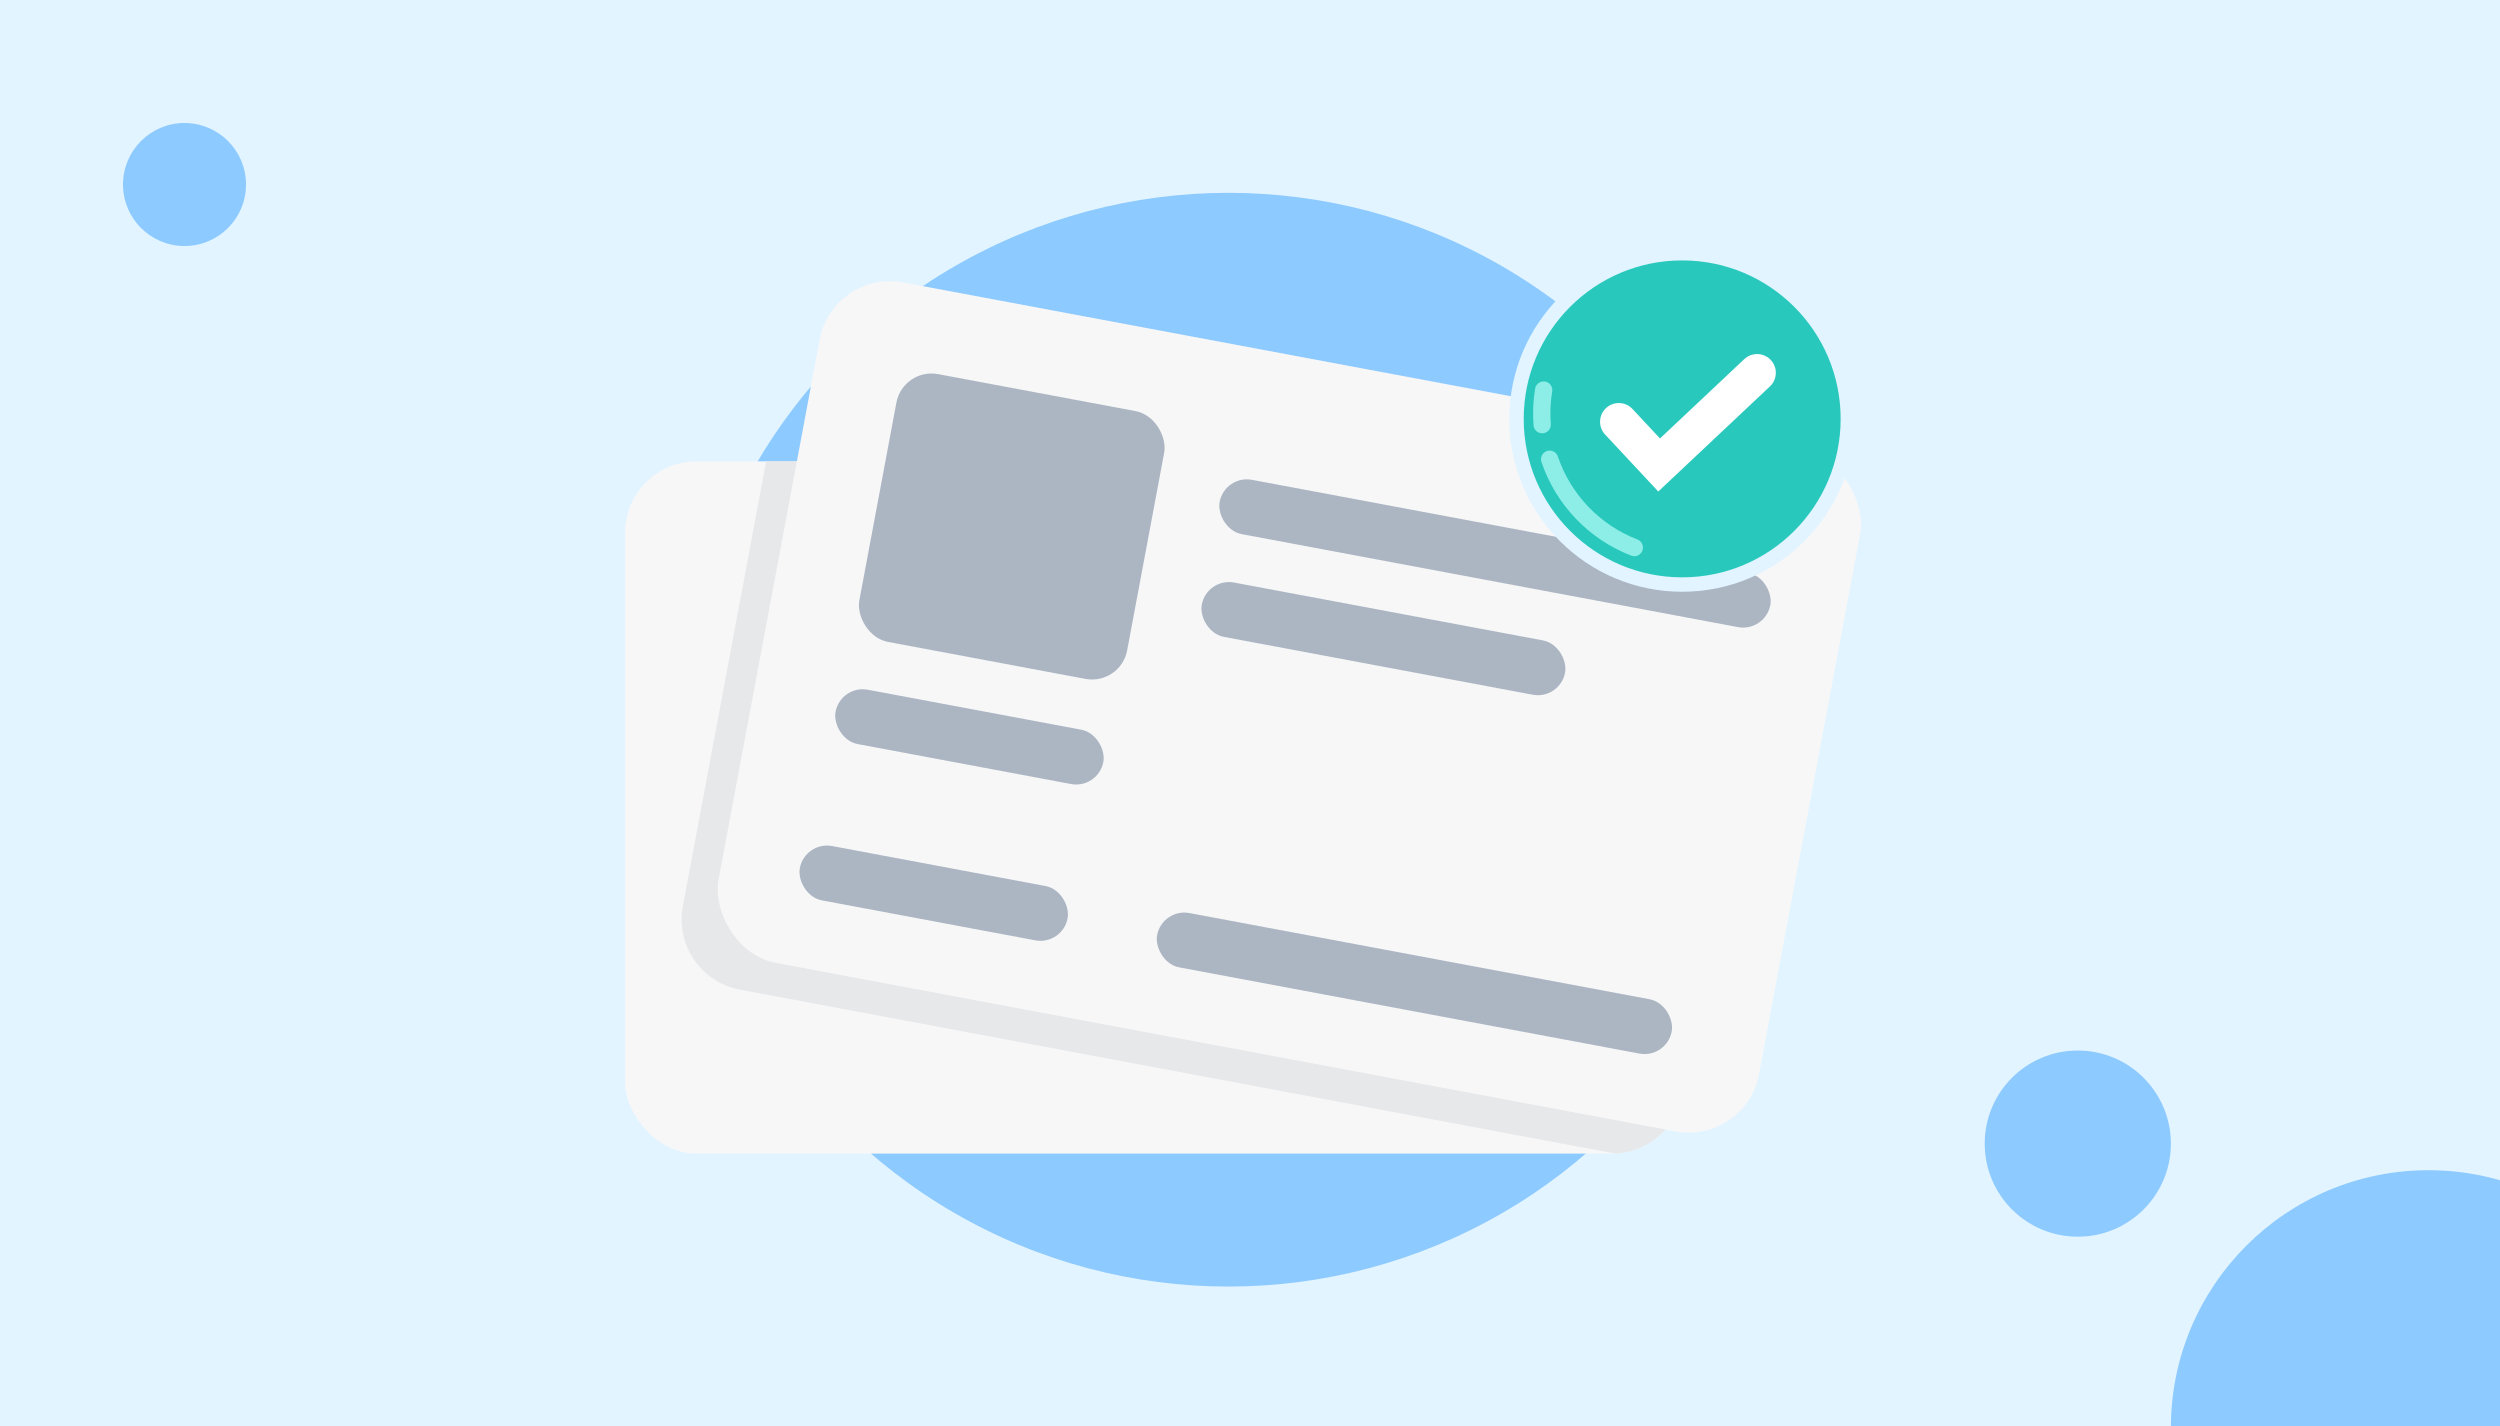
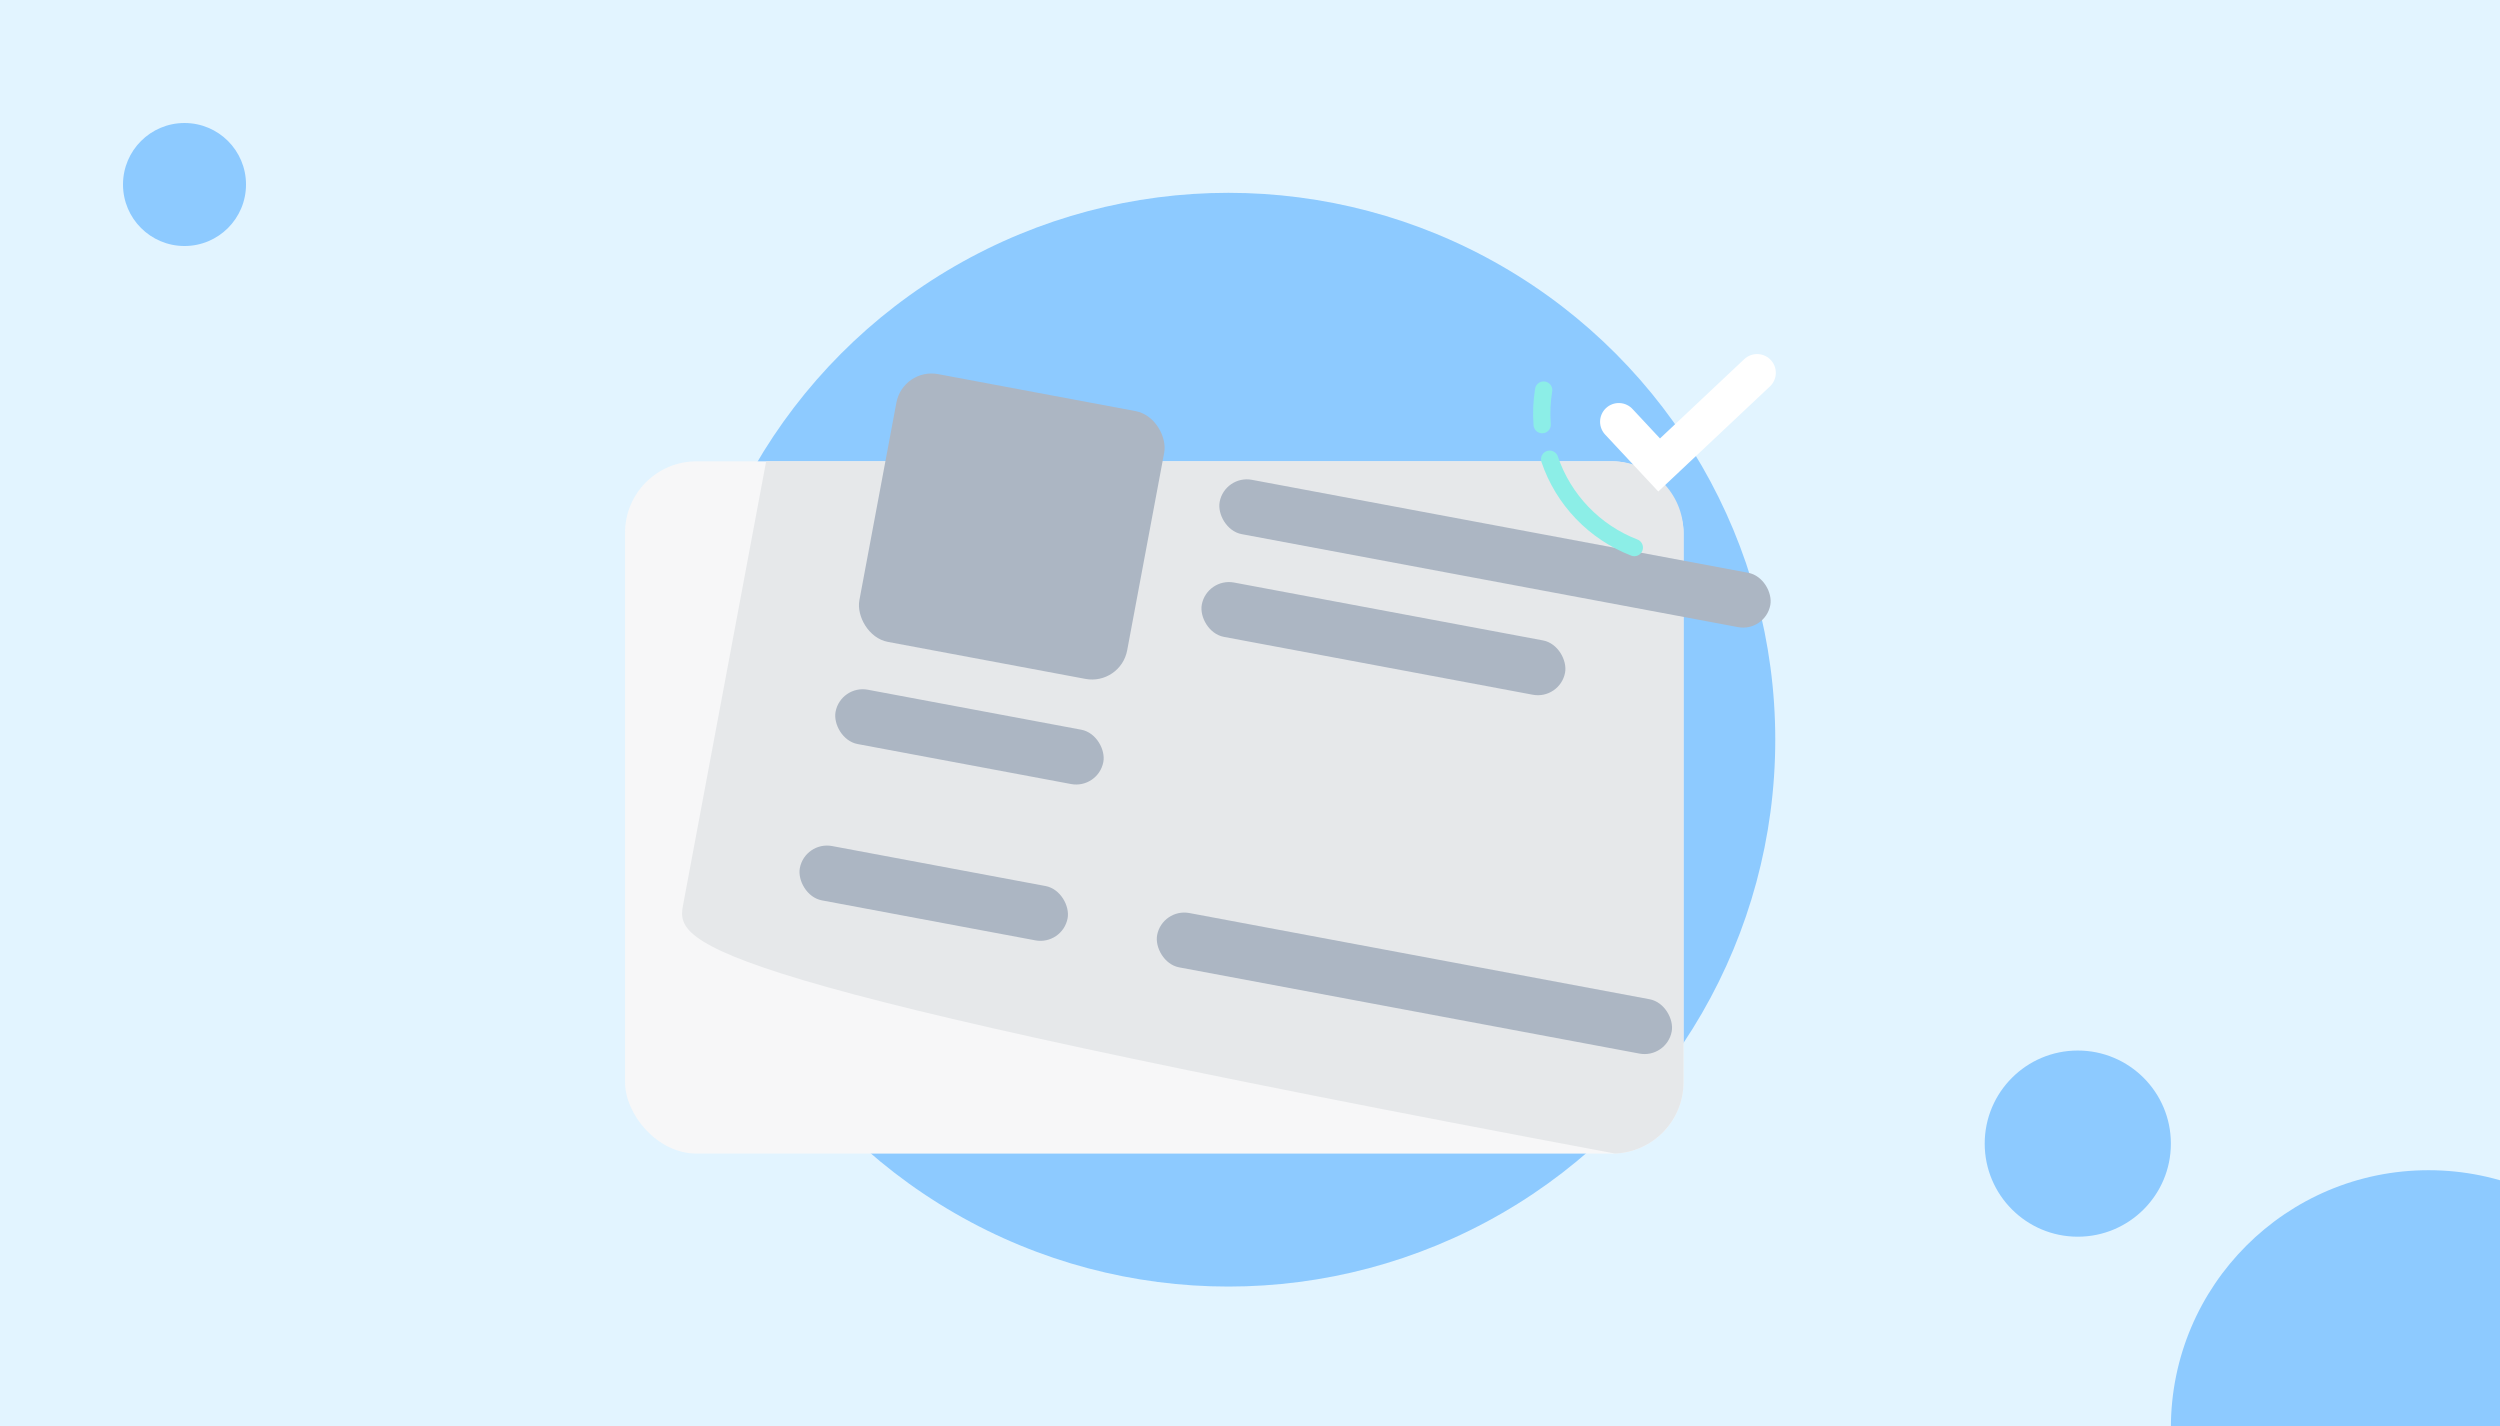
<svg xmlns="http://www.w3.org/2000/svg" width="752" height="429" viewBox="0 0 752 429" fill="none">
  <rect x="0" y="0" width="752" height="429" fill="#333333" stroke="none" />
  <g clip-path="url(#clip0)">
    <rect width="752" height="429" fill="#E2F4FF" />
    <circle cx="369.5" cy="222.5" r="164.5" fill="#8DCAFF" />
    <circle cx="730.5" cy="429.5" r="77.5" fill="#8DCAFF" />
    <circle cx="625" cy="344" r="28" fill="#8DCAFF" />
    <circle cx="55.5" cy="55.5" r="18.5" fill="#8DCAFF" />
    <rect x="188.009" y="138.768" width="318.394" height="208.232" rx="21.495" fill="#F7F7F8" />
-     <path fill-rule="evenodd" clip-rule="evenodd" d="M485.795 346.982L222.57 297.692C210.902 295.507 203.214 284.276 205.399 272.608L230.461 138.768H484.908C496.779 138.768 506.402 148.391 506.402 160.263V325.505C506.402 337.079 497.255 346.516 485.795 346.982Z" fill="#E6E8EA" />
-     <rect x="250.517" y="81" width="318.394" height="208.232" rx="21.495" transform="rotate(10.606 250.517 81)" fill="#F7F7F8" />
+     <path fill-rule="evenodd" clip-rule="evenodd" d="M485.795 346.982C210.902 295.507 203.214 284.276 205.399 272.608L230.461 138.768H484.908C496.779 138.768 506.402 148.391 506.402 160.263V325.505C506.402 337.079 497.255 346.516 485.795 346.982Z" fill="#E6E8EA" />
    <rect x="271.612" y="110.556" width="81.95" height="81.95" rx="10.748" transform="rotate(10.61 271.612 110.556)" fill="#ACB6C3" />
    <rect x="252.868" y="205.939" width="81.95" height="16.627" rx="8.313" transform="rotate(10.61 252.868 205.939)" fill="#ACB6C3" />
    <rect x="368.403" y="142.798" width="168.519" height="16.627" rx="8.313" transform="rotate(10.61 368.403 142.798)" fill="#ACB6C3" />
    <rect x="363.03" y="173.697" width="111.172" height="16.627" rx="8.313" transform="rotate(10.61 363.03 173.697)" fill="#ACB6C3" />
    <rect x="349.595" y="273.111" width="157.476" height="16.627" rx="8.313" transform="rotate(10.61 349.595 273.111)" fill="#ACB6C3" />
    <rect x="242.12" y="252.959" width="81.95" height="16.627" rx="8.313" transform="rotate(10.61 242.12 252.959)" fill="#ACB6C3" />
-     <circle cx="506" cy="126" r="49.833" fill="#29C8BD" stroke="#E2F4FF" stroke-width="4.333" />
    <path d="M466.134 138.133C470.25 150.328 479.645 160.092 491.601 164.707" stroke="#8CEEE7" stroke-width="5.2" stroke-linecap="round" />
    <path d="M463.885 127.732C463.614 124.25 463.768 120.757 464.329 117.332" stroke="#8CEEE7" stroke-width="5.2" stroke-linecap="round" />
    <path d="M486.934 126.866L499.067 139.866L528.534 112.133" stroke="white" stroke-width="11.267" stroke-linecap="round" />
  </g>
  <defs>
    <clipPath id="clip0">
      <rect width="752" height="429" fill="white" />
    </clipPath>
  </defs>
</svg>